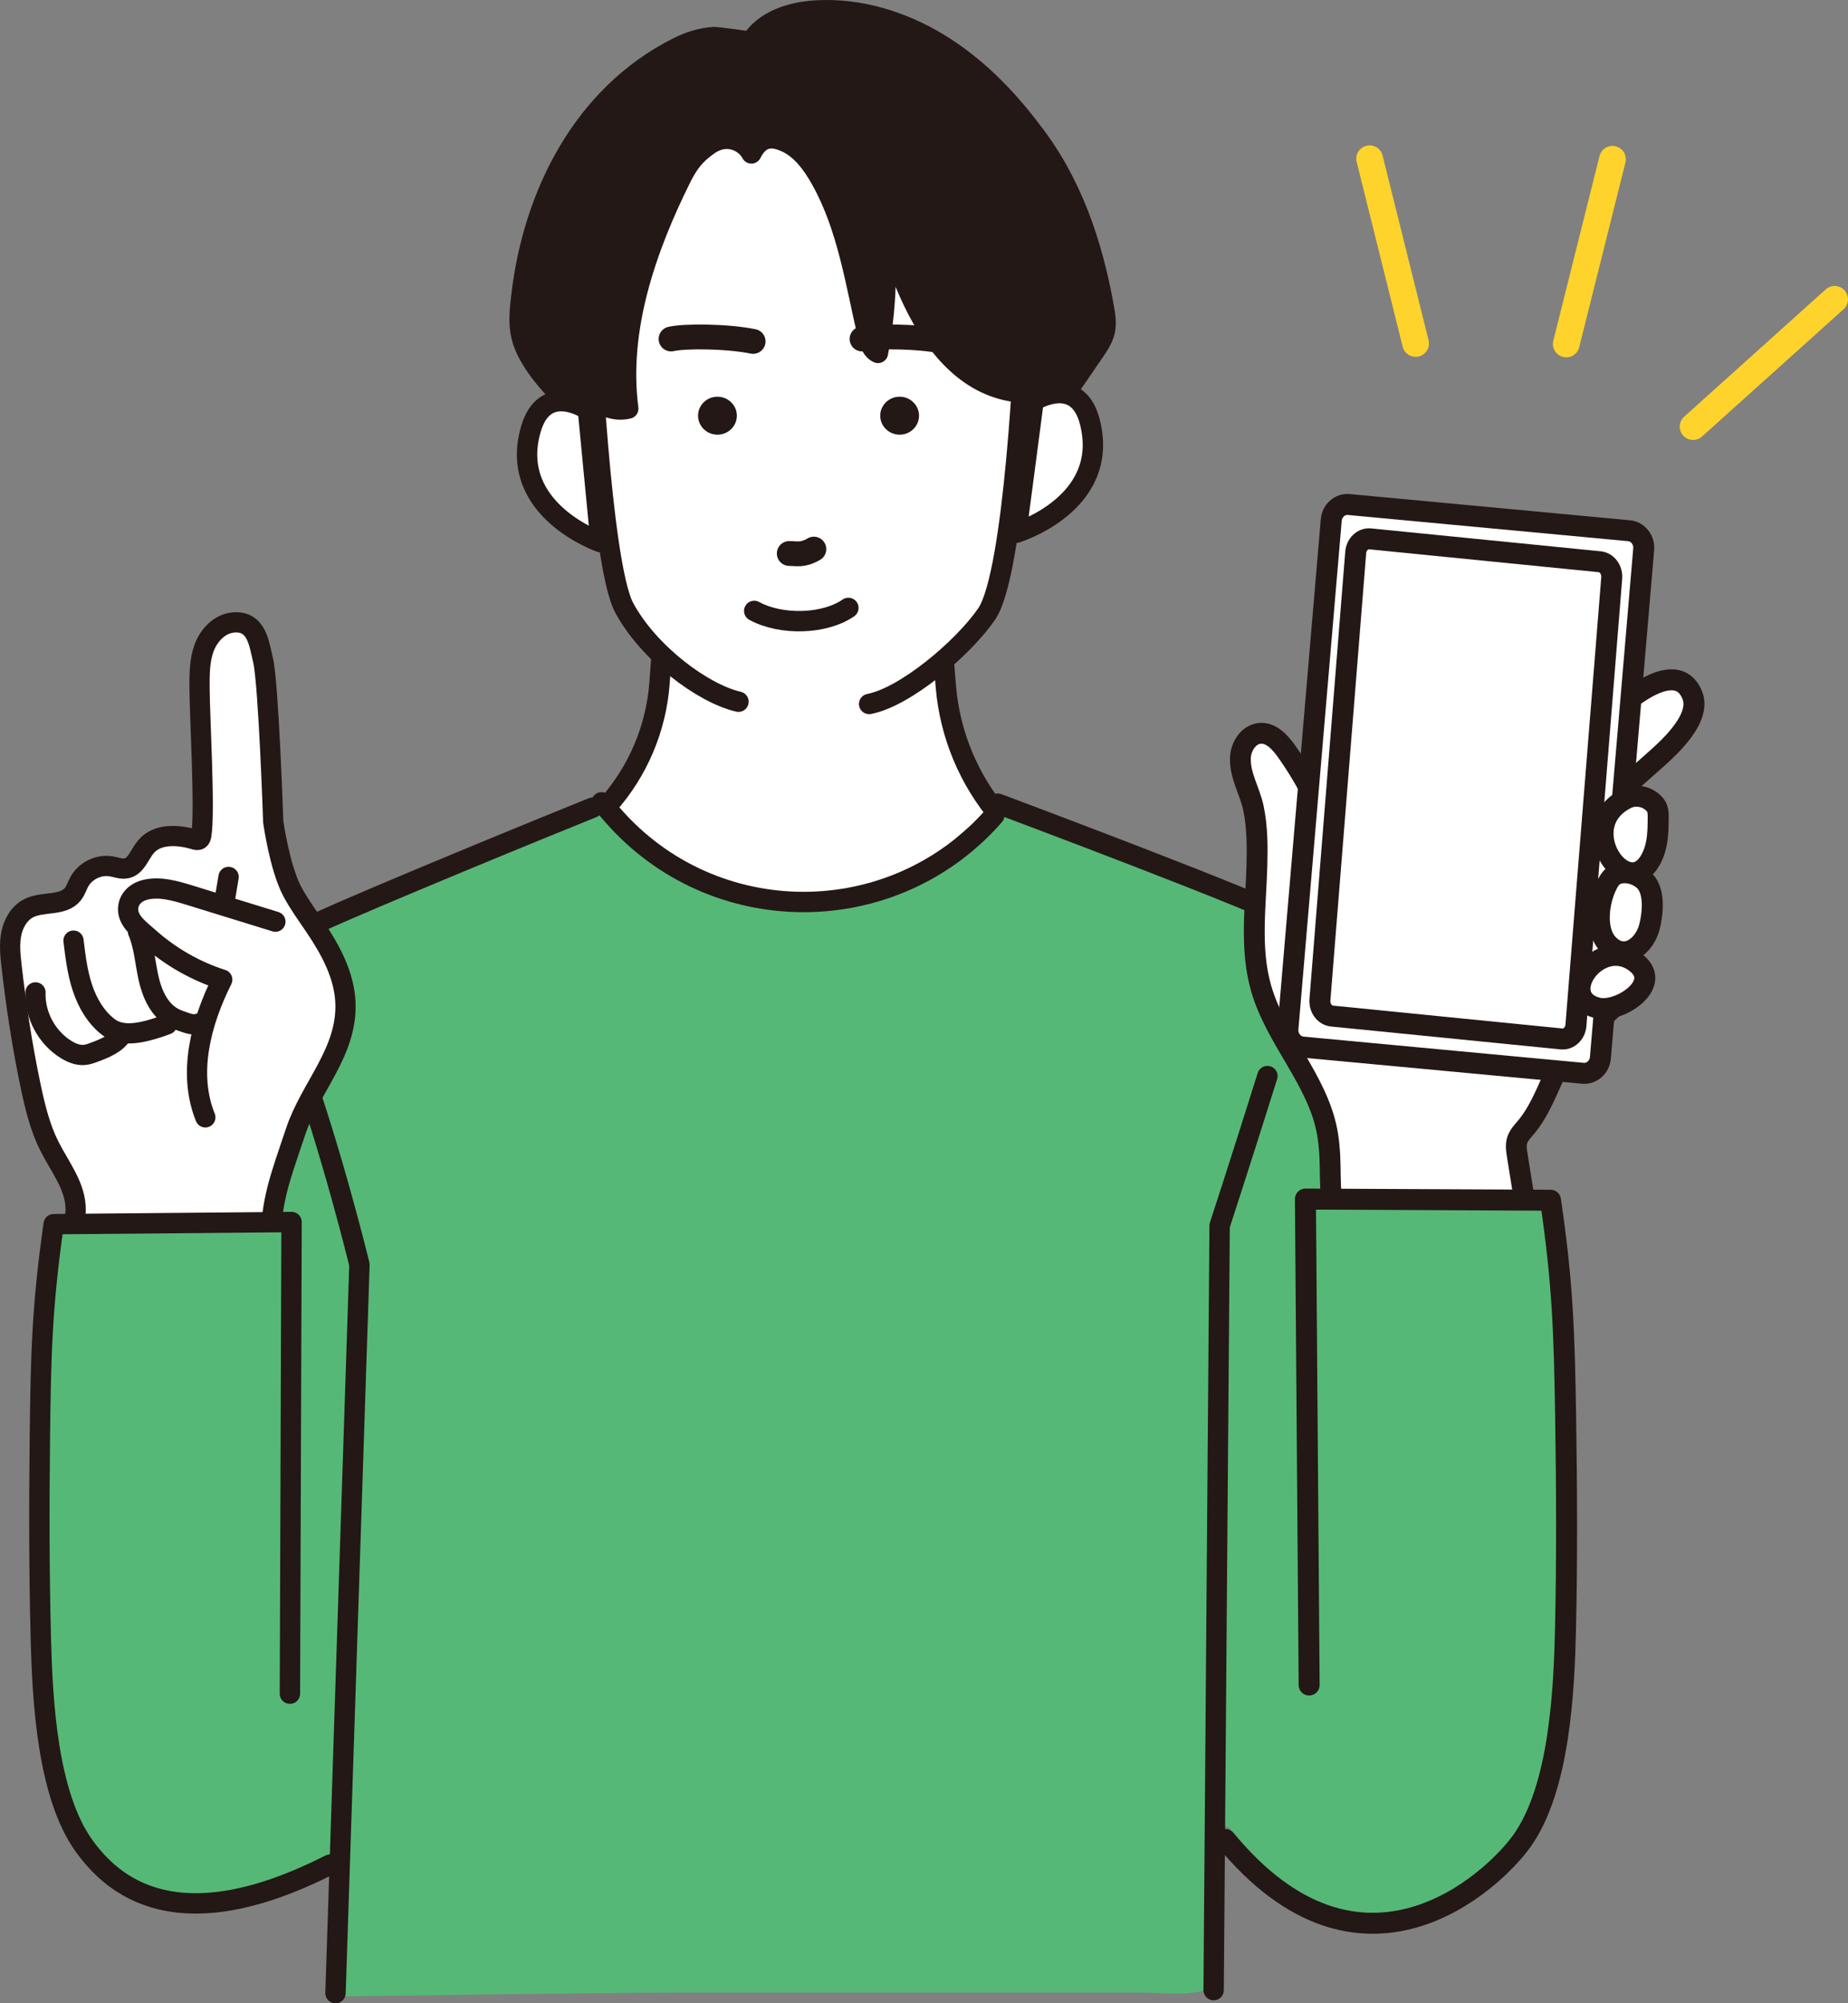
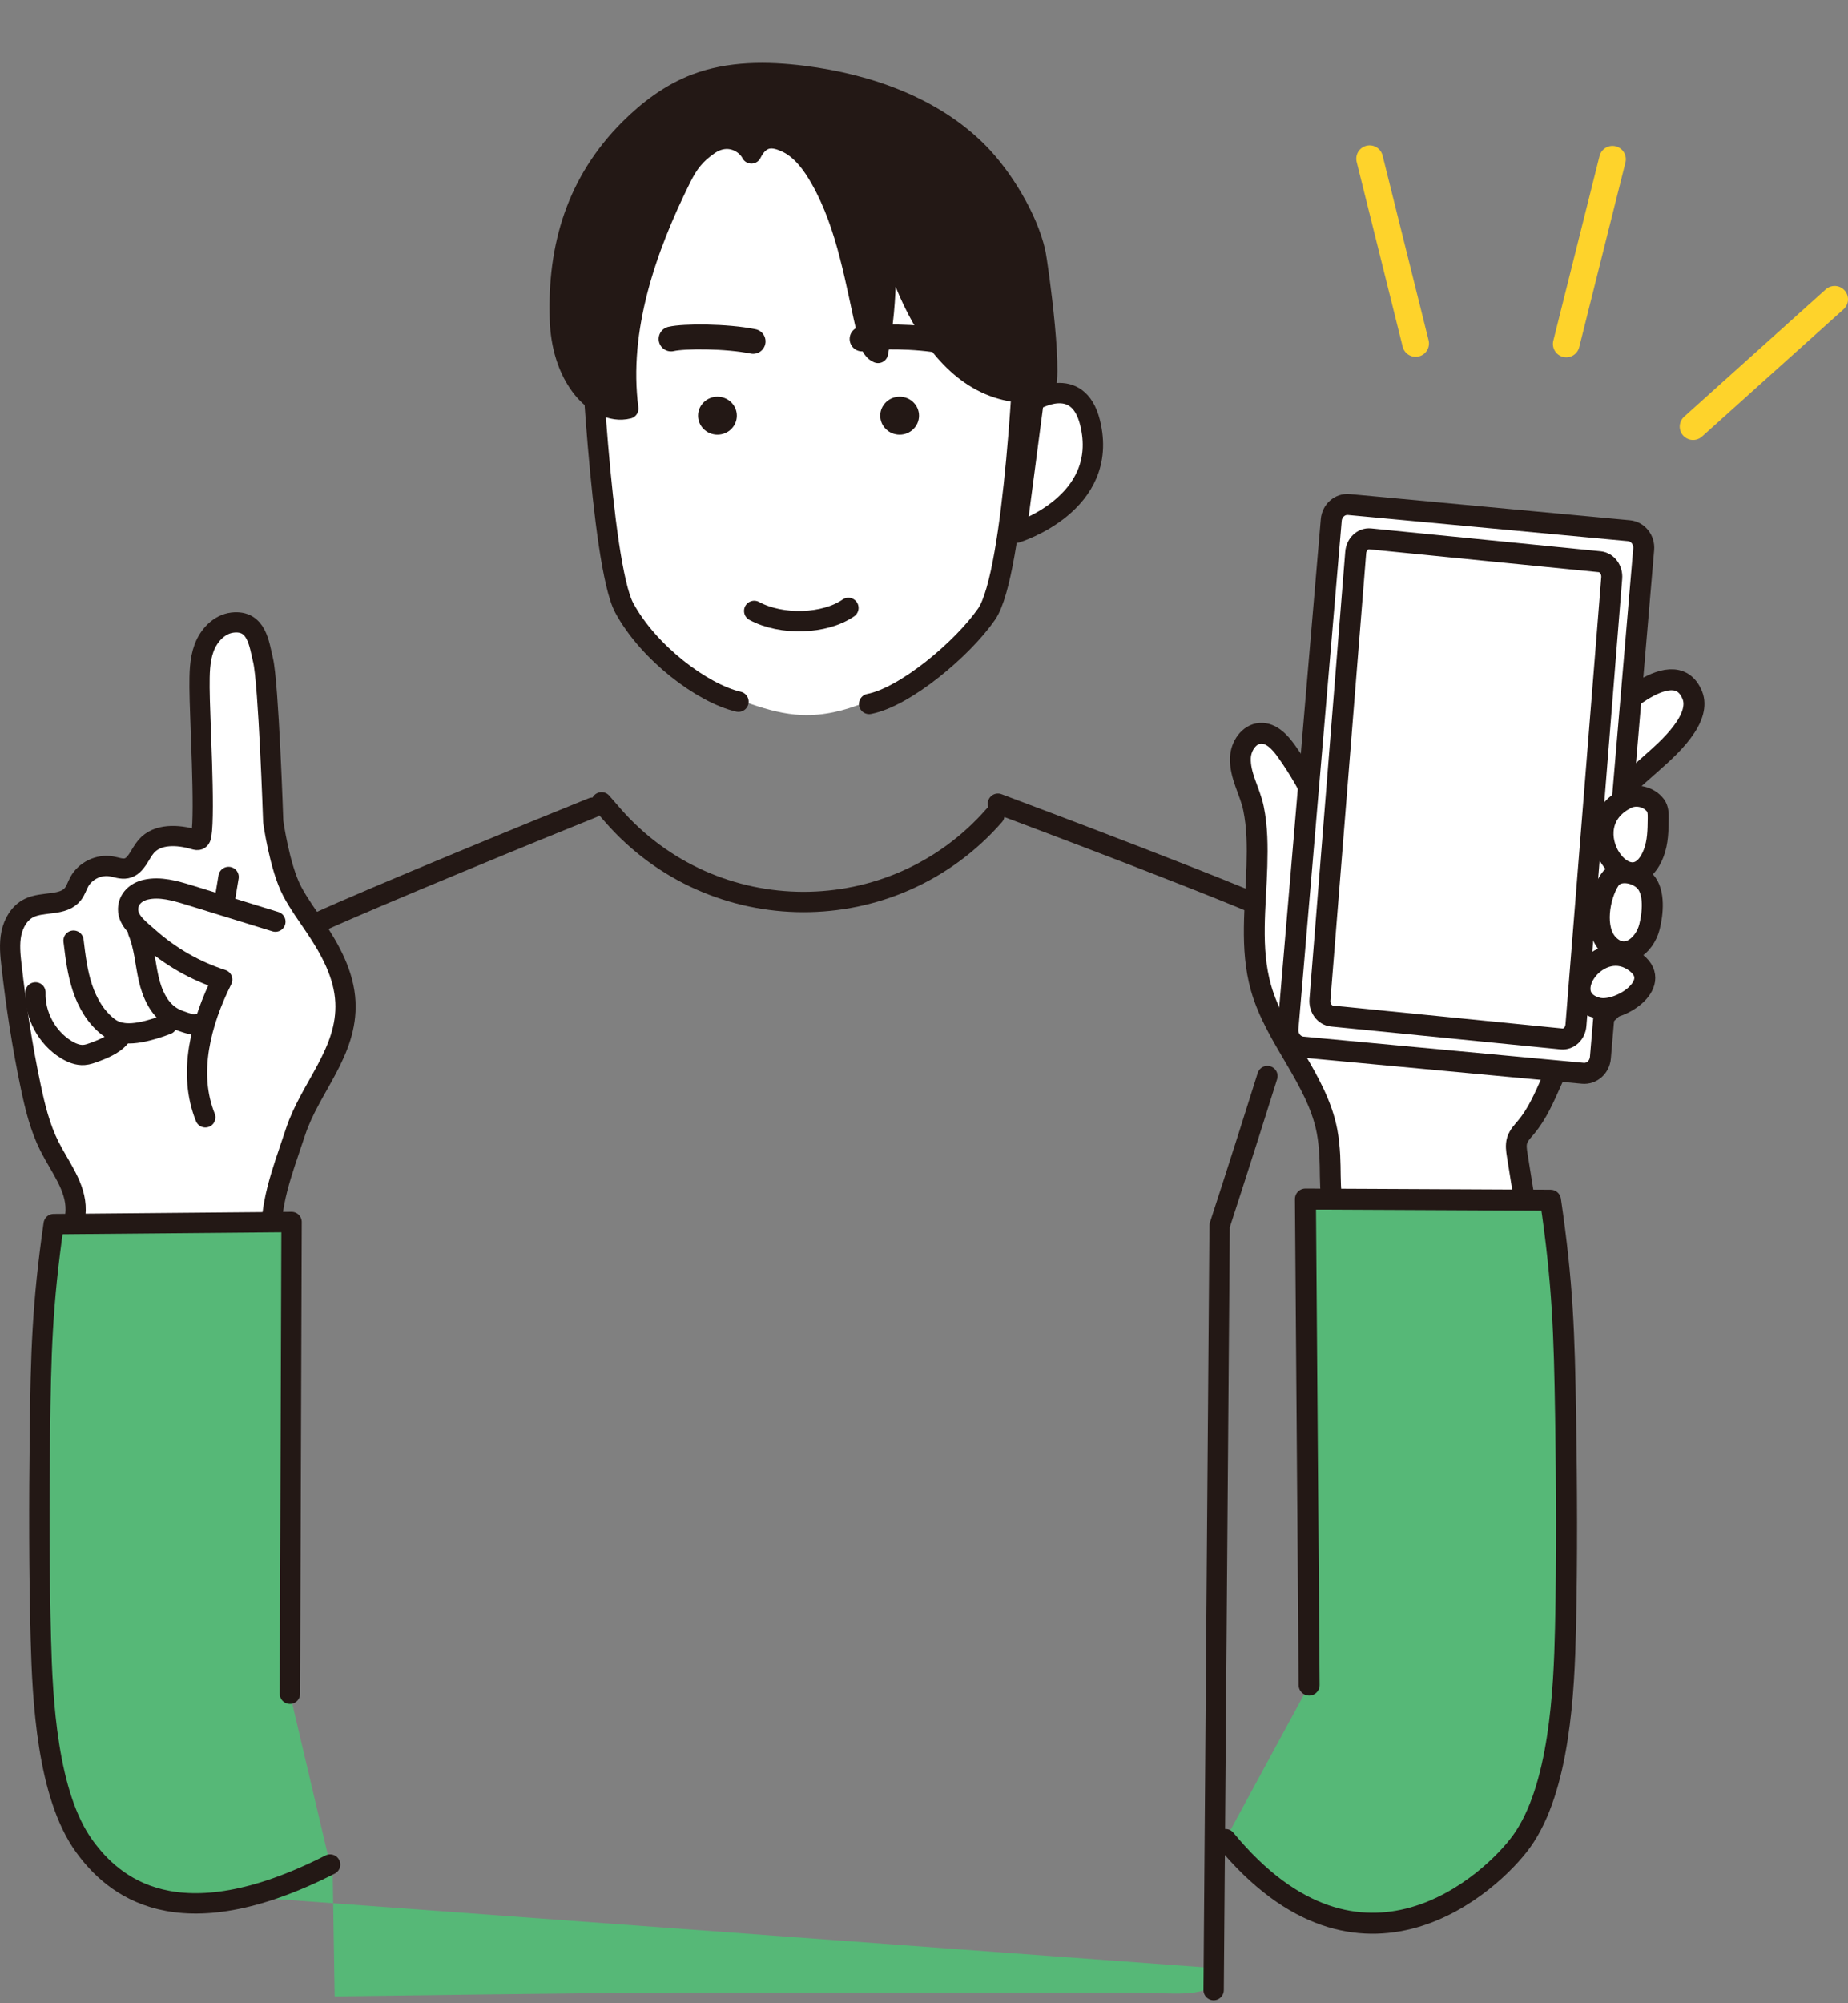
<svg xmlns="http://www.w3.org/2000/svg" id="_レイヤー_2" viewBox="0 0 201.034 217.873">
  <rect x="0" y="0" width="201.034" height="217.873" fill="#808080" stroke="none" />
  <g id="design">
-     <path id="back_hair" d="M74.244,55.261c.07.053.139.105.209.157,7.44,5.585,17.838,6.846,26.231,2.329,8.174-4.399,13.266-12.018,18.358-19.479.479-.701.967-1.425,1.153-2.253.195-.871.038-1.778-.119-2.656-1.228-6.862-3.493-13.597-7.887-19.19-2.8-3.716-6.141-7.08-10.123-9.488-3.981-2.408-8.637-3.823-13.282-3.552-2.738.16-5.698,1.089-7.116,3.437.036-.06-3.62-.565-4.028-.54-1.415.085-2.699.515-3.957,1.148-10.281,5.18-15.715,16.004-16.983,27.086-.167,1.462-.332,2.962.032,4.388.921,3.604,5.039,7.116,7.551,9.743,3.076,3.217,6.41,6.187,9.961,8.87Z" fill="#231815" stroke="#231815" stroke-linecap="round" stroke-linejoin="round" stroke-width="2.193" />
-     <path d="M108.764,88.777h0c-3.378-3.967-5.429-8.892-5.867-14.083l-.245-2.903-14.565.016h-1.59l-14.565-.016-.188,2.512c-.368,4.92-2.345,9.583-5.625,13.269-.511.574-.838.944-.838.944,0,0,4.947,4.344,7.88,6.018,3.16,1.804,6.634,3.06,10.224,3.662,5.22.875,10.659.363,15.638-1.426,4.439-1.595,6.684-4.555,9.741-7.994Z" fill="#fff" stroke="#231815" stroke-linecap="round" stroke-linejoin="round" stroke-width="2.216" />
-     <path d="M133.078,214.121c-.519,3.516-5.505,2.588-9.153,2.588h-50.27c-6.801,0-37.25.416-37.25.416l-.224-14.078s-8.183,4.071-13.674,2.935c-5.154-1.066-9.847-5.029-10.871-10.192-1.075-5.42,1.073-11.974,2.027-17.318,1.112-6.229,2.238-12.455,3.377-18.678,2.219-12.121,4.961-24.158,5.881-36.446.215-2.873,1.016-5.697,2.101-8.357,1.147-2.813,2.979-5.266,4.103-8.071.237-.591.443-1.196.72-1.768.986-2.033,2.882-3.574,5.035-4.26,2.092-.666,4.077-1.525,6.087-2.41,3.472-1.549,6.766-3.484,10.215-5.086,2.217-1.03,4.471-2.015,6.799-2.779,1.272-.418,5.737-3.21,6.722-2.846.387.143.656.488.914.81,6.096,7.6,16.938,10.05,26.558,8.504,2.347-.377,4.68-.966,6.815-2.012,4.557-2.232,7.524-8.551,13.125-6.956,3.539,1.008,6.761,2.853,10.193,4.145,4.17,1.57,8.479,2.813,12.487,4.774,5.744,2.81,10.7,7.251,14.048,12.706,3.698,6.023,3.506,11.604,3.149,18.529-.768,14.882-2.064,29.756-3.271,44.656-.42,5.187-.859,10.46-2.751,15.309-1.1,2.82-2.683,5.451-4.658,7.745-1.933,2.245-5.367,4.367-8.2,2.467-.331,4.684-1.558,8.202-.277,13.115.272,1.043.337,1.883.238,2.559Z" fill="#56b877" />
-     <path d="M36.497,216.765l2.605-79.227s-3.064-12.594-6.699-22.49" fill="none" stroke="#231815" stroke-linecap="round" stroke-linejoin="round" stroke-width="2.216" />
+     <path d="M133.078,214.121c-.519,3.516-5.505,2.588-9.153,2.588h-50.27c-6.801,0-37.25.416-37.25.416l-.224-14.078s-8.183,4.071-13.674,2.935Z" fill="#56b877" />
    <path d="M64.76,44.715c-.139-1.586-.314-3.168-.548-4.743-.69-4.638-1.484-9.822.334-14.308,2.28-5.629,4.881-10.118,10.364-13.217,2.017-1.14,4.149-1.89,6.35-2.579,1.733-.542,3.184-1.43,5.022-1.535,4.765-.272,10.026.646,14.241,2.918,4.598,2.478,8.15,6.829,9.657,11.83,1.226,4.067,1.268,8.603.863,12.801-.428,4.435-1.12,9.215-.87,13.632.262,4.619-.513,9.43-1.716,13.884-.348,1.288-.751,2.574-1.409,3.735-1.498,2.641-4.157,4.382-6.746,5.967-4.006,2.453-8.377,4.856-13.071,4.666-1.879-.076-3.717-.571-5.495-1.183-3.49-1.201-6.853-2.886-9.651-5.294s-5.012-5.574-5.93-9.149c-.491-1.915-.607-3.904-.72-5.877-.22-3.845-.341-7.709-.676-11.547Z" fill="#fff" />
    <path d="M112.442,43.597s4.798-3.019,6.136,2.357c2.208,8.869-8.021,11.981-8.021,11.981l1.885-14.339Z" fill="#fff" stroke="#231815" stroke-linecap="round" stroke-linejoin="round" stroke-width="2.216" />
-     <path d="M63.954,44.571s-4.69-3.184-6.215,2.143c-2.515,8.787,7.6,12.252,7.6,12.252l-1.385-14.396Z" fill="#fff" stroke="#231815" stroke-linecap="round" stroke-linejoin="round" stroke-width="2.216" />
    <path d="M94.55,76.562c3.927-.76,10.164-6.005,12.773-9.768,3.082-4.447,4.154-29.883,4.169-30.748" fill="none" stroke="#231815" stroke-linecap="round" stroke-linejoin="round" stroke-width="2.216" />
    <path d="M64.112,33.665c-.015.866,1.236,27.699,3.796,32.445,2.64,4.894,8.527,9.31,12.426,10.206" fill="none" stroke="#231815" stroke-linecap="round" stroke-linejoin="round" stroke-width="2.216" />
    <path d="M108.165,88.678v0c-11.001,12.587-30.586,12.557-41.548-.063l-1.178-1.356" fill="none" stroke="#231815" stroke-linecap="round" stroke-linejoin="round" stroke-width="2.216" />
    <path d="M108.558,87.41s29.923,11.194,32.228,12.829l.652.246c2.791,2.341,10.07,9.212,10.971,17.859.21,2.018.744,12.598,1.374,26.106" fill="none" stroke="#231815" stroke-linecap="round" stroke-linejoin="round" stroke-width="2.216" />
    <path d="M64.458,87.843c-4.684,1.87-24.388,9.958-29.818,12.47" fill="none" stroke="#231815" stroke-linecap="round" stroke-linejoin="round" stroke-width="2.216" />
    <path d="M137.875,117.029c-2.977,9.489-5.199,16.268-5.199,16.268l-.652,83.141" fill="none" stroke="#231815" stroke-linecap="round" stroke-linejoin="round" stroke-width="2.216" />
    <path d="M93.778,36.866c1.392-.329,6.009-.329,8.925.265" fill="none" stroke="#231815" stroke-linecap="round" stroke-linejoin="round" stroke-width="2.702" />
    <path d="M73.002,36.866c1.392-.329,6.009-.329,8.925.265" fill="none" stroke="#231815" stroke-linecap="round" stroke-linejoin="round" stroke-width="2.702" />
-     <path d="M88.534,59.721c-1.215.713-1.87.475-2.673.475" fill="none" stroke="#231815" stroke-linecap="round" stroke-linejoin="round" stroke-width="2.702" />
    <path d="M82.047,66.441c2.961,1.61,7.674,1.46,10.245-.326" fill="none" stroke="#231815" stroke-linecap="round" stroke-linejoin="round" stroke-width="2.216" />
    <path d="M95.756,45.21c0,1.14.945,2.065,2.11,2.065,1.165,0,2.11-.924,2.11-2.065,0-1.14-.945-2.065-2.11-2.065-1.166,0-2.11.924-2.11,2.065Z" fill="#231815" />
    <path d="M75.937,45.21c0,1.14.945,2.065,2.11,2.065,1.166,0,2.11-.924,2.11-2.065,0-1.14-.945-2.065-2.11-2.065-1.165,0-2.11.924-2.11,2.065Z" fill="#231815" />
    <path d="M31.491,125.047c.221-.65.445-1.3.66-1.953,1.597-4.847,5.68-8.674,5.424-14.112-.14-2.971-1.636-5.701-3.296-8.168-.855-1.27-1.765-2.507-2.483-3.859-1.391-2.62-2.075-7.604-2.075-7.604,0,0-.505-15.095-1.109-17.566-.424-1.734-.656-4.38-3.317-4.076-1.444.165-2.587,1.393-3.092,2.756-.506,1.363-.498,2.854-.496,4.308.005,2.954.629,13.564.191,16.073-.029.169-.074.356-.218.449-.158.102-.364.049-.544-.004-1.789-.531-4.012-.649-5.231.764-.718.832-1.073,2.159-2.149,2.382-.546.113-1.096-.12-1.646-.215-1.358-.234-2.827.476-3.487,1.685-.238.436-.38.928-.686,1.32-1.054,1.346-3.244.774-4.777,1.529-1.044.513-1.69,1.626-1.925,2.765-.235,1.139-.116,2.318.016,3.474.502,4.409,1.173,8.8,2.087,13.143.47,2.233,1.012,4.477,2.036,6.516,1.14,2.27,2.907,4.422,2.856,6.961-.034,1.679-.884,3.352-.474,4.981.429,1.706,2.109,2.789,3.759,3.4,5.302,1.963,11.223.772,16.626-.895.707-.218,1.515-.548,1.701-1.264.089-.344.009-.705-.06-1.054-.822-4.136.415-7.929,1.712-11.736Z" fill="#fff" stroke="#231815" stroke-linecap="round" stroke-linejoin="round" stroke-width="2.2" />
    <path d="M31.538,184.2l.179-51.294-25.875.23c-1.258,8.807-1.399,14.049-1.501,22.866-.087,7.432-.094,14.87.104,22.304.174,6.548.684,16.924,4.734,22.494,3.107,4.273,10.061,10.454,26.731,1.983l-4.372-18.583Z" fill="#56b877" />
    <path d="M31.538,184.2l.179-51.294-25.875.23c-1.258,8.807-1.399,14.049-1.501,22.866-.087,7.432-.094,14.87.104,22.304.174,6.548.684,16.924,4.734,22.494,3.107,4.273,10.061,10.454,26.731,1.983" fill="none" stroke="#231815" stroke-linecap="round" stroke-linejoin="round" stroke-width="2.216" />
    <path d="M7.997,102.299c.209,1.731.421,3.476.97,5.131.549,1.655,1.466,3.234,2.855,4.289,1.389,1.054,3.403.79,6.346-.306" fill="none" stroke="#231815" stroke-linecap="round" stroke-linejoin="round" stroke-width="2.2" />
    <path d="M15.008,101.316c.672,1.598.773,3.368,1.15,5.06.377,1.692,1.143,3.443,2.658,4.286.408.227.854.377,1.297.526.477.161,1.005.321,1.472.134" fill="none" stroke="#231815" stroke-linecap="round" stroke-linejoin="round" stroke-width="2.2" />
    <path d="M29.961,100.239c-3.983-1.215-5.417-1.686-9.399-2.901-1.531-.467-3.149-.939-4.709-.58-1.036.238-1.892.978-1.918,2.099-.031,1.336,1.312,2.269,2.24,3.098,2.309,2.064,5.053,3.643,8.003,4.586-2.324,4.639-3.782,10.169-1.841,14.98l7.624-21.282Z" fill="#fff" />
    <path d="M29.961,100.239c-3.983-1.215-5.417-1.686-9.399-2.901-1.531-.467-3.149-.939-4.709-.58-1.036.238-1.892.978-1.918,2.099-.031,1.336,1.312,2.269,2.24,3.098,2.309,2.064,5.053,3.643,8.003,4.586-2.324,4.639-3.782,10.169-1.841,14.98" fill="none" stroke="#231815" stroke-linecap="round" stroke-linejoin="round" stroke-width="2.2" />
    <path d="M13.349,112.372c-.606,1.091-1.869,1.608-3.038,2.046-.376.141-.758.283-1.159.315-.685.054-1.357-.223-1.944-.581-2.107-1.287-3.436-3.756-3.348-6.224" fill="none" stroke="#231815" stroke-linecap="round" stroke-linejoin="round" stroke-width="2.2" />
    <path d="M24.865,95.378c-.153.917-.305,1.833-.458,2.75" fill="none" stroke="#231815" stroke-linecap="round" stroke-linejoin="round" stroke-width="2.216" />
    <path d="M113.655,35.387c-.337-3.618-.882-7.364-1.036-8.031-.846-3.658-3.535-8.081-6.153-10.738-4.899-4.971-11.995-7.484-19.057-8.375-3.946-.498-8.075-.52-11.773.896-2.737,1.049-5.109,2.842-7.152,4.882-5.738,5.731-7.86,12.777-7.589,20.741.092,2.699.817,5.454,2.524,7.546,1.198,1.468,3.101,2.604,4.937,2.136-1.133-8.656,1.957-17.473,5.751-25.105.789-1.587,1.543-2.559,3-3.569,2.135-1.479,4.078-.185,4.634.927,1.112-2.224,2.682-1.681,3.636-1.282,1.766.739,3.01,2.491,3.914,4.101,2.918,5.199,3.764,11.258,5.125,17.062.168.716.423,1.527,1.1,1.814,1.128-5.848,1.13-11.91.005-17.758,1.671,8.691,6.31,23.329,17.903,22.02.702-.079.574-3.609.232-7.269Z" fill="#231815" stroke="#231815" stroke-linecap="round" stroke-linejoin="round" stroke-width="2.193" />
    <path d="M178.537,75.148c1.972-1.238,4.508-2.151,5.564.472.453,1.124-.041,2.407-.706,3.42-1.025,1.564-2.443,2.823-3.843,4.062-.995.881-1.991,1.762-2.986,2.643-.551.488-1.119.986-1.81,1.239-.691.254-1.541.211-2.072-.299-.37-.356-.529-.875-.645-1.375-.958-4.128,1.788-6.546,4.87-8.997.445-.354,1.008-.775,1.628-1.164Z" fill="#fff" stroke="#231815" stroke-linecap="round" stroke-linejoin="round" stroke-width="2.283" />
    <path d="M144.664,125.732c-.051-.914-.134-1.822-.304-2.707-1.083-5.644-5.622-10.062-7.185-15.593-1.221-4.319-.566-8.849-.444-13.257.058-2.092.054-4.217-.374-6.276-.39-1.875-1.497-3.547-1.42-5.487.049-1.256.92-2.59,2.175-2.66,1.199-.067,2.142.973,2.839,1.951,2.746,3.854,4.729,8.248,5.804,12.856,1.052,4.512,2.923,2.489,5.804.706,3.585-2.218,7.212-4.372,10.817-6.557,1.305-.791,2.638-1.594,4.125-1.941,1.486-.346,3.179-.166,4.328.84,2.377,2.082,3.436,7.567,4.624,10.467,1.415,3.456,2.773,7.617.672,10.704-1.133,1.665-3.05,2.607-4.456,4.049-2.637,2.704-3.224,6.867-5.652,9.761-.376.448-.806.883-.977,1.443-.158.517-.074,1.073.012,1.607.202,1.261.405,2.523.607,3.784.168,1.051.327,2.18-.139,3.137-.572,1.178-1.906,1.744-3.134,2.198-3.034,1.122-6.197,2.166-9.427,1.99-2.378-.13-4.892-1.044-6.541-2.818-2.052-2.207-1.598-5.385-1.755-8.197Z" fill="#fff" stroke="#231815" stroke-linecap="round" stroke-linejoin="round" stroke-width="2.266" />
    <path d="M142.414,183.257l-.404-52.85,26.662.126c1.333,9.069,1.501,14.469,1.644,23.554.121,7.657.16,15.32-.012,22.981-.152,6.747-.633,17.44-4.782,23.197-3.183,4.416-17.445,17.731-32.221-.211l9.113-16.797Z" fill="#56b877" />
    <path d="M142.414,183.257l-.404-52.85,26.662.126c1.333,9.069,1.501,14.469,1.644,23.554.121,7.657.16,15.32-.012,22.981-.152,6.747-.633,17.44-4.782,23.197-3.183,4.416-17.445,17.731-32.221-.211" fill="none" stroke="#231815" stroke-linecap="round" stroke-linejoin="round" stroke-width="2.283" />
    <path d="M157.67,100.627c-.532,1.07-.983,2.181-1.345,3.319-.274.858-.499,1.75-.44,2.649.059.898.442,1.813,1.179,2.331,1.11.779,2.715.436,3.762-.426,1.047-.862,1.665-2.125,2.253-3.348.957-1.99,1.457-3.806,2.413-5.796" fill="none" stroke="#231815" stroke-linecap="round" stroke-linejoin="round" stroke-width="2.266" />
    <path d="M162.945,105.376c-1.001,1.555-.755,4.793,1.007,5.749.981.532,2.243.318,3.168-.307.924-.625,1.558-1.597,2.043-2.601" fill="none" stroke="#231815" stroke-linecap="round" stroke-linejoin="round" stroke-width="2.266" />
    <path d="M141.71,113.878l30.472,2.849c.971.091,1.829-.665,1.916-1.689l4.71-55.301c.087-1.024-.629-1.927-1.601-2.018l-30.472-2.849c-.971-.091-1.829.665-1.916,1.689l-4.71,55.301c-.087,1.024.629,1.927,1.601,2.018Z" fill="#fff" stroke="#231815" stroke-linecap="round" stroke-linejoin="round" stroke-width="2.283" />
    <path d="M144.898,110.504l24.969,2.488c.796.079,1.499-.586,1.571-1.486l3.892-48.639c.072-.9-.515-1.694-1.31-1.774l-24.969-2.488c-.796-.079-1.499.586-1.571,1.486l-3.892,48.639c-.072.9.515,1.694,1.31,1.774Z" fill="#fff" stroke="#231815" stroke-linecap="round" stroke-linejoin="round" stroke-width="2.283" />
    <path d="M176.969,86.827c-6.251,3.072.5,12.207,2.923,5.963.464-1.196.482-2.511.495-3.794.005-.488-.003-1.016-.297-1.405-.724-.96-2.116-1.257-3.121-.764Z" fill="#fff" stroke="#231815" stroke-linecap="round" stroke-linejoin="round" stroke-width="2.283" />
    <path d="M175.11,95.701c-1.13,1.726-1.796,5.373-.128,7.05,1.802,1.812,3.921.141,4.453-1.945.355-1.393.614-3.773-.463-4.942-.95-1.03-3.039-1.42-3.862-.163Z" fill="#fff" stroke="#231815" stroke-linecap="round" stroke-linejoin="round" stroke-width="2.283" />
    <path d="M178.025,104.745c.006.005.012.01.019.015,2.869,2.324-1.952,5.48-4.298,4.855-4.616-1.229.283-8.073,4.28-4.87Z" fill="#fff" stroke="#231815" stroke-linecap="round" stroke-linejoin="round" stroke-width="2.283" />
    <line x1="199.582" y1="32.553" x2="184.182" y2="46.398" fill="none" stroke="#fed32b" stroke-linecap="round" stroke-linejoin="round" stroke-width="2.905" />
    <line x1="175.414" y1="17.32" x2="170.385" y2="37.409" fill="none" stroke="#fed32b" stroke-linecap="round" stroke-linejoin="round" stroke-width="2.905" />
    <line x1="148.994" y1="17.261" x2="153.998" y2="37.355" fill="none" stroke="#fed32b" stroke-linecap="round" stroke-linejoin="round" stroke-width="2.905" />
  </g>
</svg>